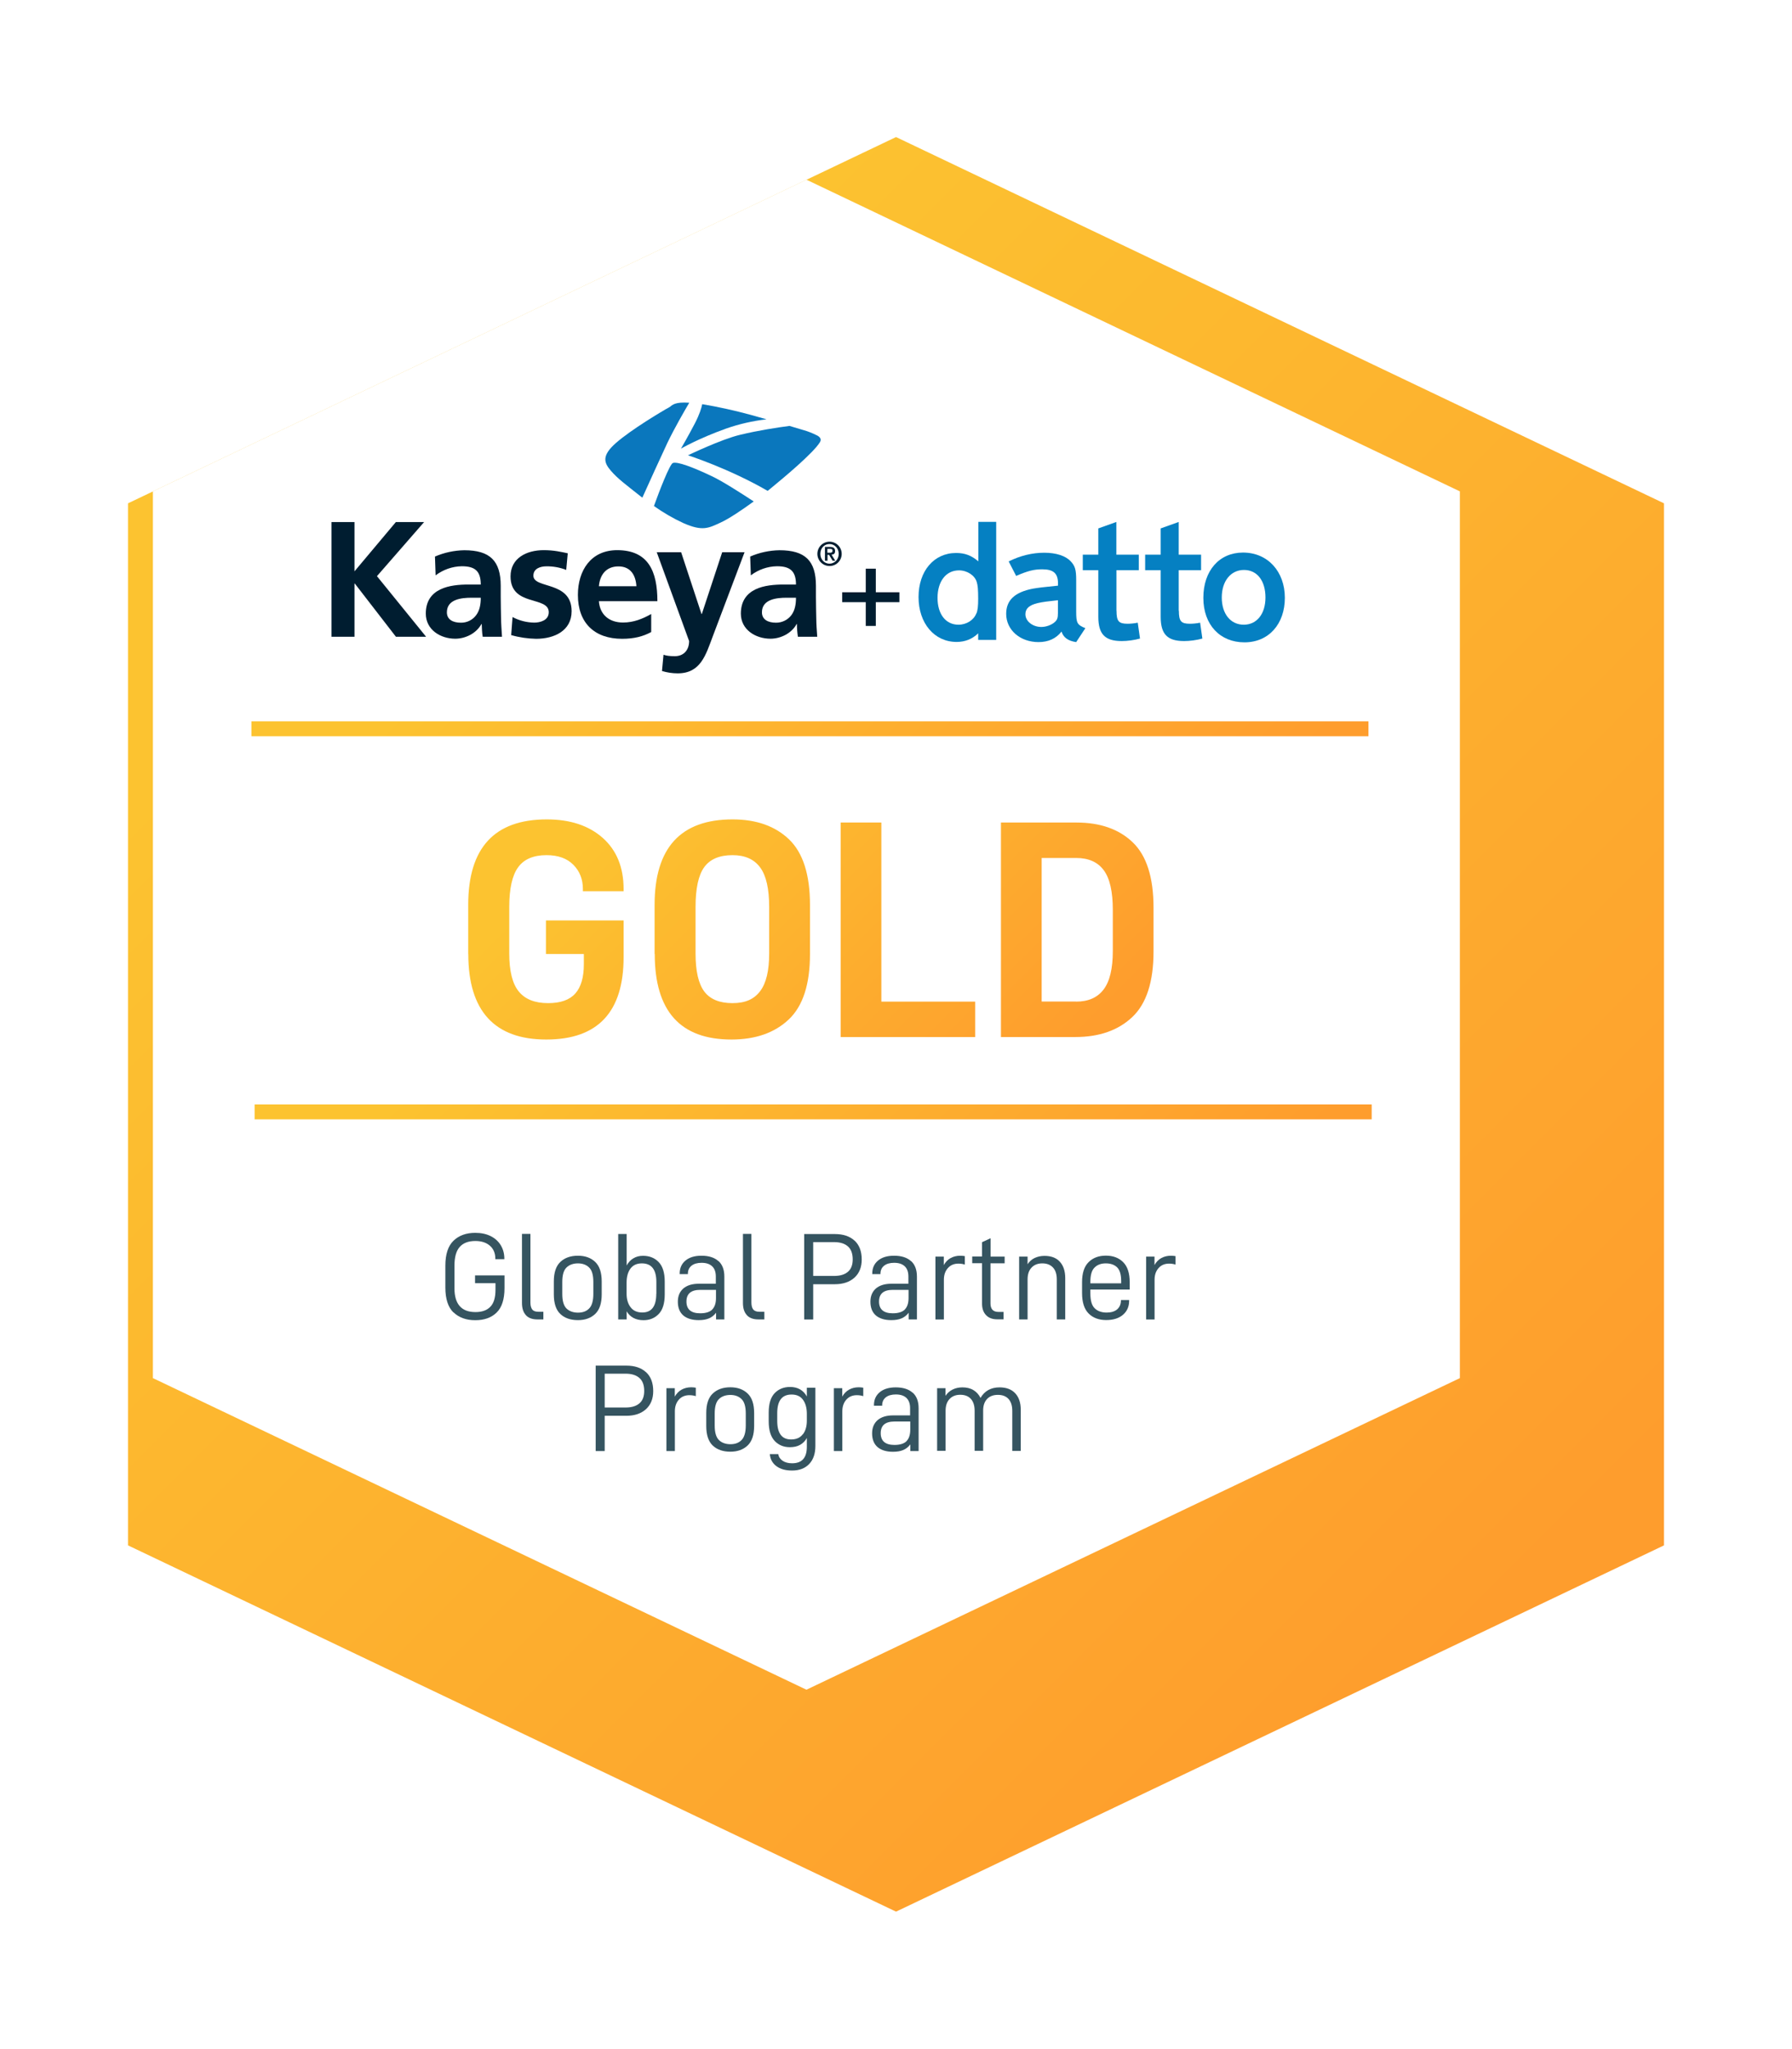
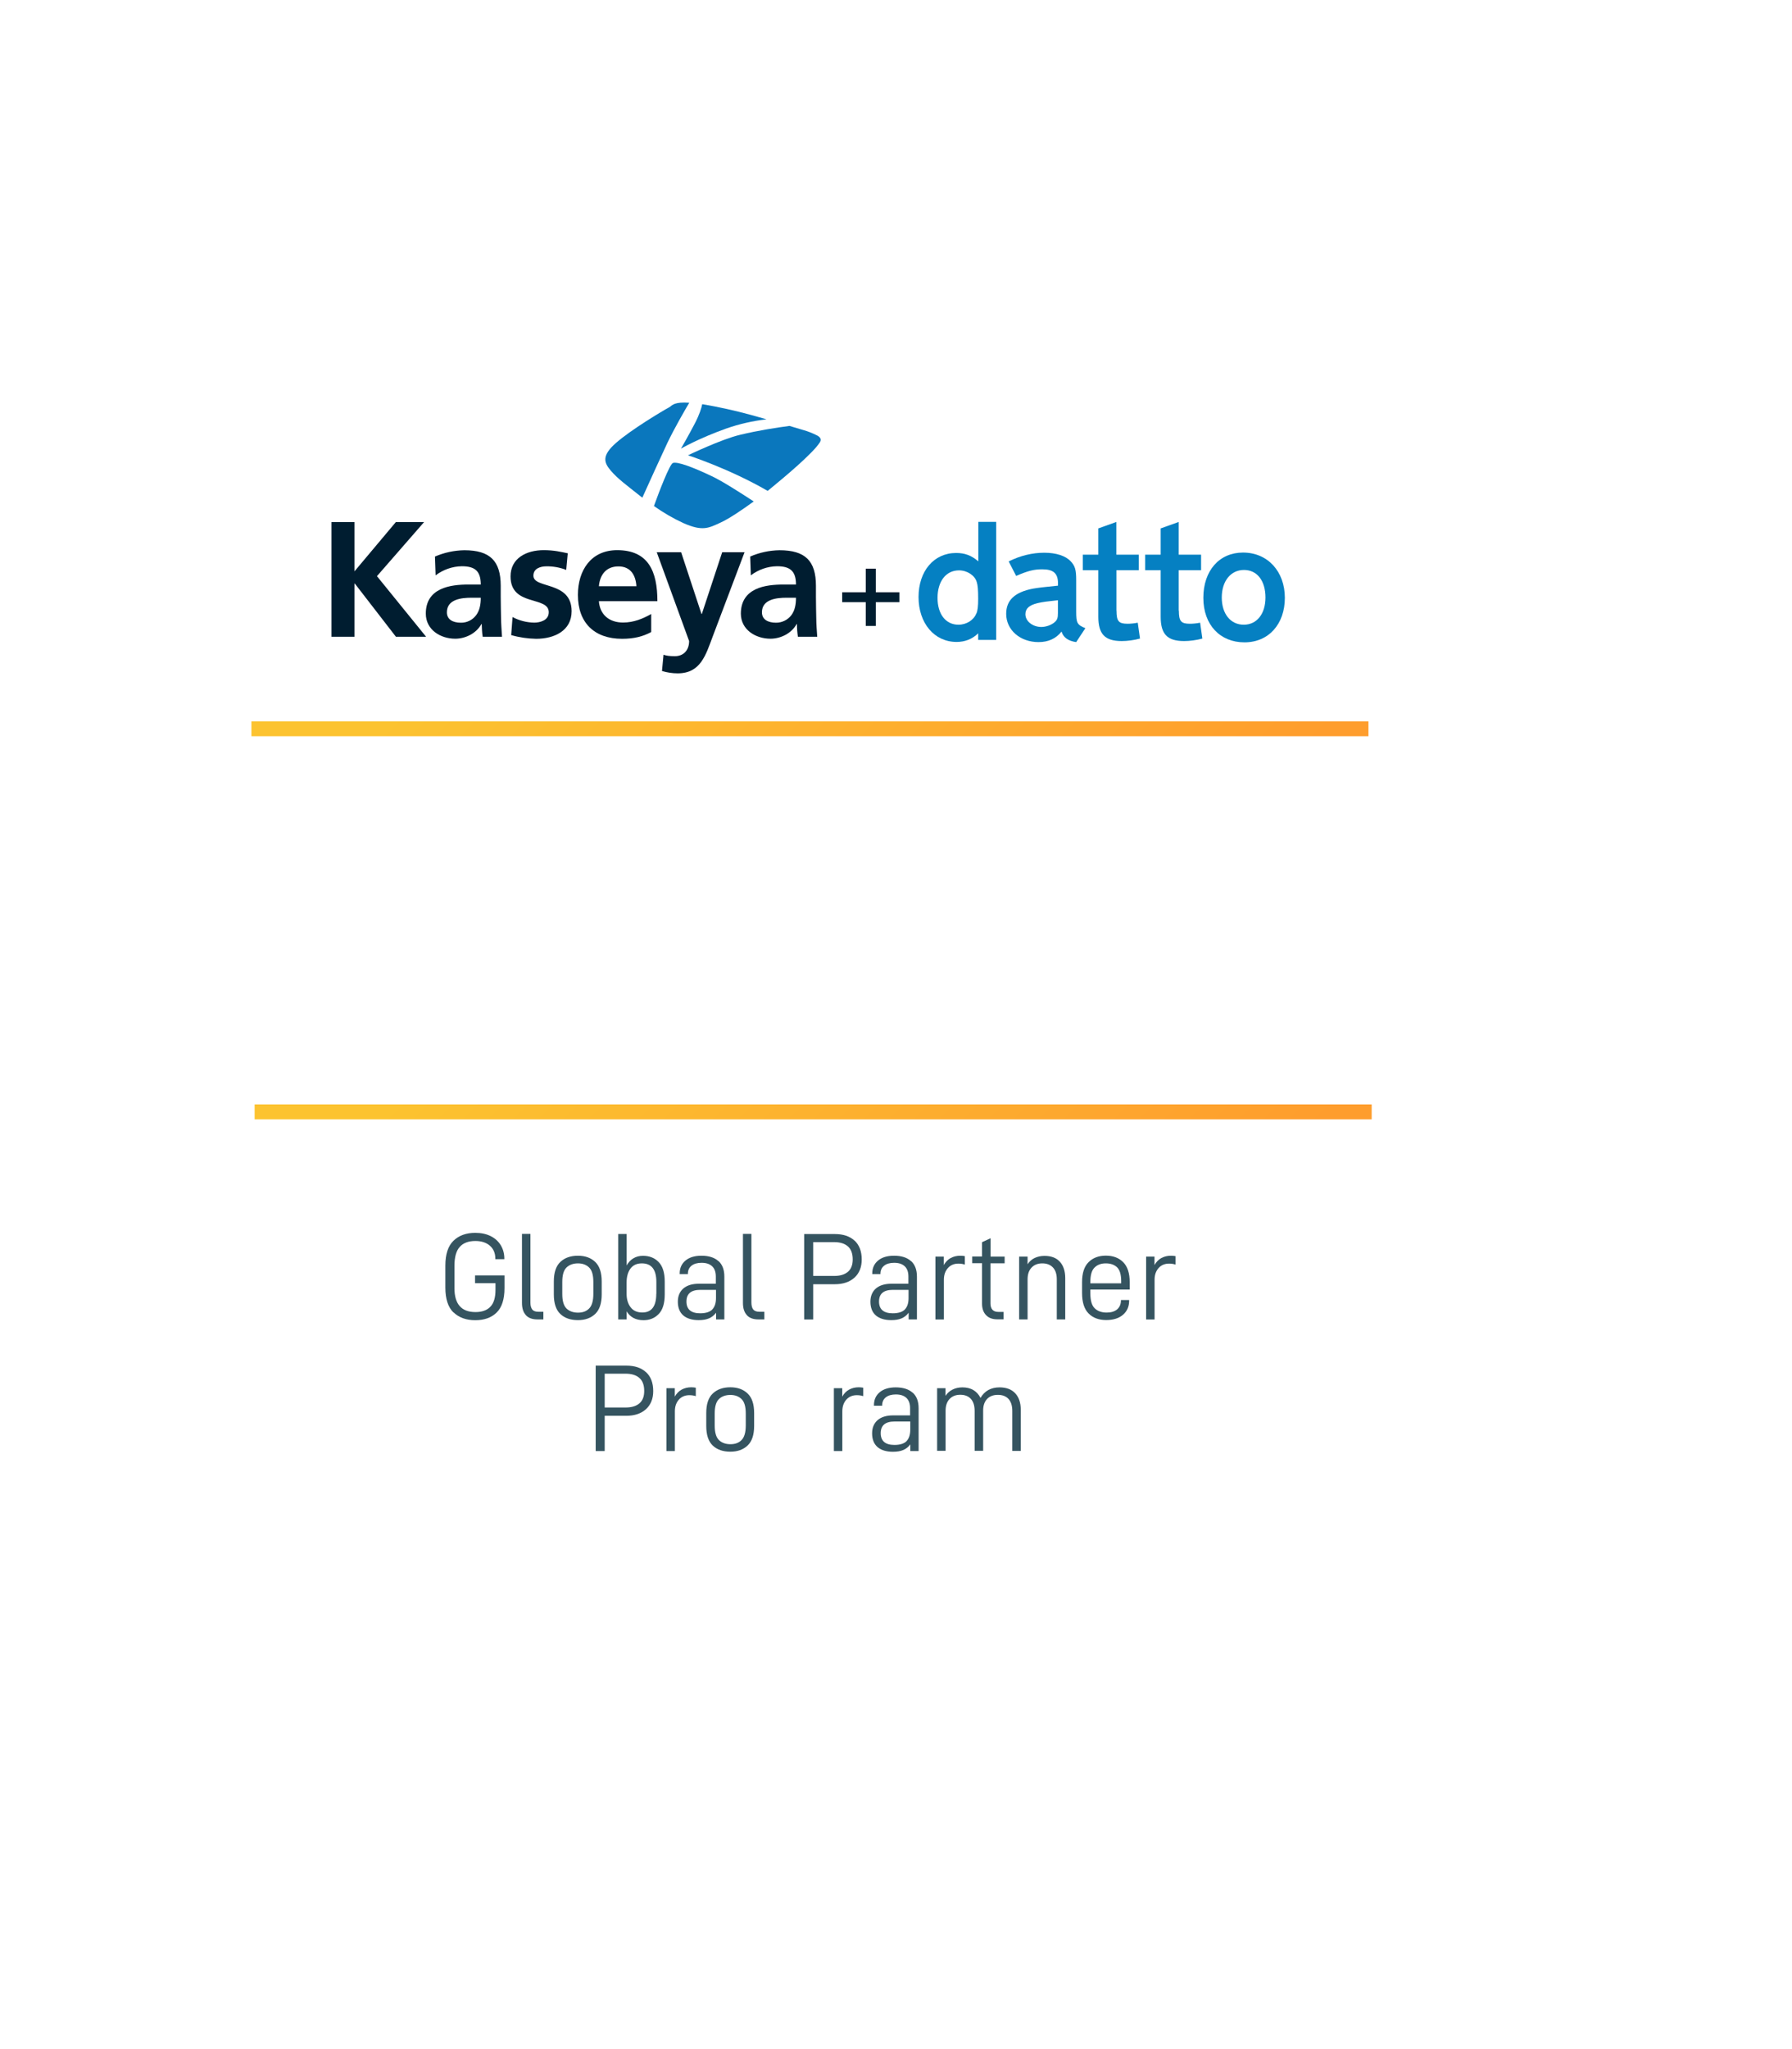
<svg xmlns="http://www.w3.org/2000/svg" width="140" height="160" viewBox="0 0 140 160" fill="none">
  <g filter="url(#filter0_d_843_27373)">
-     <path d="M123 113.667V32.301L63.003 3.702L3 32.301V113.667L63.003 142.267L123 113.667Z" fill="url(#paint0_linear_843_27373)" />
-   </g>
+     </g>
  <path d="M114.053 107.607V38.368L63.003 14.031L11.946 38.368V107.607L63.003 131.938L114.053 107.607Z" fill="white" />
  <path d="M35.428 102.483C35.007 102.074 34.794 101.427 34.794 100.546V98.817C34.794 97.931 35.007 97.29 35.428 96.881C35.85 96.472 36.416 96.265 37.126 96.265C37.585 96.265 37.981 96.347 38.327 96.516C38.666 96.686 38.93 96.919 39.119 97.227C39.307 97.535 39.402 97.887 39.402 98.283V98.321H38.698V98.283C38.698 97.856 38.559 97.522 38.276 97.271C37.993 97.026 37.616 96.9 37.139 96.9C36.604 96.9 36.196 97.051 35.919 97.359C35.642 97.667 35.504 98.157 35.504 98.843V100.584C35.504 101.829 36.051 102.451 37.145 102.451C37.654 102.451 38.044 102.313 38.308 102.036C38.578 101.76 38.71 101.32 38.71 100.71V100.194H37.113V99.585H39.414V100.578C39.414 101.452 39.207 102.093 38.798 102.489C38.383 102.892 37.83 103.086 37.126 103.086C36.422 103.086 35.85 102.879 35.428 102.47V102.483Z" fill="#355460" />
  <path d="M41.087 102.69C40.879 102.47 40.779 102.15 40.779 101.735V96.347H41.439V101.697C41.439 101.949 41.489 102.131 41.583 102.25C41.678 102.37 41.835 102.426 42.055 102.426H42.451V103.024H41.986C41.59 103.024 41.294 102.917 41.087 102.697V102.69Z" fill="#355460" />
  <path d="M43.778 102.602C43.438 102.282 43.268 101.772 43.268 101.068V100.062C43.268 99.365 43.438 98.855 43.778 98.535C44.117 98.214 44.576 98.05 45.148 98.05C45.72 98.05 46.16 98.214 46.5 98.535C46.839 98.855 47.009 99.365 47.009 100.062V101.068C47.009 101.766 46.839 102.275 46.5 102.596C46.16 102.917 45.714 103.08 45.148 103.08C44.582 103.08 44.117 102.923 43.778 102.602ZM46.028 102.169C46.242 101.955 46.355 101.571 46.355 101.031V100.1C46.355 99.566 46.248 99.189 46.028 98.975C45.815 98.761 45.519 98.648 45.154 98.648C44.79 98.648 44.475 98.755 44.255 98.975C44.035 99.189 43.928 99.566 43.928 100.1V101.031C43.928 101.571 44.035 101.948 44.255 102.169C44.475 102.382 44.777 102.495 45.154 102.495C45.532 102.495 45.815 102.389 46.028 102.169Z" fill="#355460" />
  <path d="M48.958 102.376V103.024H48.298V96.353H48.958V98.811C49.096 98.566 49.266 98.377 49.486 98.252C49.7 98.12 49.951 98.057 50.234 98.057C50.737 98.057 51.146 98.22 51.46 98.547C51.775 98.874 51.932 99.383 51.932 100.069V101.075C51.932 101.766 51.775 102.275 51.467 102.596C51.158 102.917 50.762 103.086 50.278 103.086C49.668 103.086 49.222 102.847 48.952 102.382L48.958 102.376ZM51.278 101.031V100.1C51.278 99.132 50.901 98.648 50.146 98.648C49.75 98.648 49.455 98.786 49.254 99.056C49.052 99.333 48.952 99.698 48.952 100.157V101.018C48.952 101.452 49.059 101.804 49.266 102.074C49.474 102.351 49.782 102.483 50.178 102.483C50.907 102.483 51.272 101.999 51.272 101.024L51.278 101.031Z" fill="#355460" />
  <path d="M56.132 98.466C56.44 98.742 56.59 99.151 56.59 99.685V103.024H55.943V102.502C55.792 102.703 55.61 102.848 55.39 102.942C55.17 103.036 54.906 103.08 54.585 103.08C54.069 103.08 53.667 102.954 53.384 102.716C53.101 102.47 52.956 102.112 52.956 101.64C52.956 101.2 53.101 100.861 53.384 100.609C53.673 100.364 54.076 100.238 54.597 100.238H55.924V99.679C55.924 99.327 55.83 99.056 55.635 98.874C55.44 98.692 55.17 98.604 54.811 98.604C54.478 98.604 54.214 98.679 54.025 98.83C53.837 98.981 53.742 99.189 53.742 99.453V99.484H53.101V99.434C53.101 99.013 53.252 98.679 53.554 98.428C53.856 98.176 54.27 98.05 54.799 98.05C55.371 98.05 55.811 98.189 56.119 98.466H56.132ZM55.641 102.25C55.836 102.055 55.937 101.754 55.937 101.358V100.716H54.711C53.988 100.716 53.629 101.018 53.629 101.628C53.629 102.238 53.988 102.546 54.704 102.546C55.138 102.546 55.453 102.445 55.647 102.25H55.641Z" fill="#355460" />
  <path d="M58.351 102.69C58.143 102.47 58.043 102.15 58.043 101.735V96.347H58.703V101.697C58.703 101.949 58.753 102.131 58.847 102.25C58.942 102.363 59.099 102.426 59.319 102.426H59.715V103.024H59.25C58.854 103.024 58.558 102.917 58.351 102.697V102.69Z" fill="#355460" />
  <path d="M66.763 96.869C67.134 97.214 67.322 97.705 67.322 98.346C67.322 98.943 67.134 99.415 66.757 99.761C66.379 100.1 65.87 100.276 65.222 100.276H63.531V103.03H62.827V96.359H65.222C65.876 96.359 66.386 96.529 66.763 96.875V96.869ZM66.241 99.308C66.493 99.094 66.618 98.774 66.618 98.34C66.618 97.881 66.493 97.541 66.241 97.321C65.99 97.101 65.631 96.988 65.166 96.988H63.531V99.629H65.166C65.631 99.629 65.99 99.522 66.241 99.308Z" fill="#355460" />
  <path d="M71.176 98.466C71.484 98.742 71.635 99.151 71.635 99.685V103.024H70.988V102.502C70.837 102.703 70.655 102.848 70.434 102.942C70.215 103.036 69.95 103.08 69.63 103.08C69.114 103.08 68.712 102.954 68.429 102.716C68.146 102.47 68.001 102.112 68.001 101.64C68.001 101.2 68.146 100.861 68.429 100.609C68.718 100.364 69.121 100.238 69.642 100.238H70.969V99.679C70.969 99.327 70.875 99.056 70.68 98.874C70.485 98.692 70.215 98.604 69.856 98.604C69.523 98.604 69.259 98.679 69.07 98.83C68.882 98.981 68.787 99.189 68.787 99.453V99.484H68.146V99.434C68.146 99.013 68.297 98.679 68.599 98.428C68.9 98.176 69.315 98.05 69.844 98.05C70.416 98.05 70.856 98.189 71.164 98.466H71.176ZM70.686 102.25C70.881 102.055 70.981 101.754 70.981 101.358V100.716H69.755C69.032 100.716 68.674 101.018 68.674 101.628C68.674 102.238 69.032 102.546 69.749 102.546C70.183 102.546 70.497 102.445 70.692 102.25H70.686Z" fill="#355460" />
  <path d="M73.088 98.12H73.735V98.78C73.874 98.535 74.049 98.352 74.269 98.233C74.49 98.113 74.741 98.05 75.018 98.05C75.137 98.05 75.257 98.063 75.376 98.082V98.742C75.219 98.692 75.055 98.667 74.873 98.667C74.54 98.667 74.263 98.78 74.056 99.012C73.848 99.245 73.741 99.547 73.741 99.924V103.03H73.081V98.126L73.088 98.12Z" fill="#355460" />
  <path d="M77.382 98.641V101.772C77.382 102.219 77.589 102.439 78.01 102.439H78.4V103.017H77.91C77.539 103.017 77.243 102.91 77.036 102.69C76.829 102.477 76.722 102.175 76.722 101.798V98.635H75.955V98.113H76.722V96.994L77.388 96.686V98.12H78.488V98.641H77.388H77.382Z" fill="#355460" />
  <path d="M79.632 98.12H80.28V98.717C80.425 98.497 80.607 98.333 80.833 98.227C81.06 98.12 81.317 98.063 81.6 98.063C82.122 98.063 82.525 98.214 82.801 98.522C83.084 98.83 83.222 99.258 83.222 99.805V103.024H82.562V99.899C82.562 99.49 82.462 99.182 82.26 98.968C82.059 98.755 81.783 98.648 81.43 98.648C81.079 98.648 80.802 98.755 80.594 98.975C80.387 99.189 80.28 99.496 80.28 99.899V103.024H79.62V98.12H79.632Z" fill="#355460" />
  <path d="M85.184 100.704V100.993C85.184 101.546 85.297 101.936 85.523 102.156C85.749 102.376 86.064 102.489 86.46 102.489C86.806 102.489 87.082 102.407 87.277 102.238C87.472 102.068 87.573 101.835 87.573 101.54V101.508H88.214V101.559C88.214 102.018 88.057 102.382 87.736 102.659C87.416 102.936 86.975 103.074 86.416 103.074C85.856 103.074 85.385 102.904 85.045 102.558C84.706 102.219 84.536 101.684 84.536 100.961V100.113C84.536 99.409 84.706 98.887 85.045 98.554C85.385 98.214 85.838 98.044 86.397 98.044C86.957 98.044 87.409 98.214 87.749 98.554C88.088 98.893 88.258 99.415 88.258 100.113V100.691H85.19L85.184 100.704ZM85.511 98.975C85.291 99.189 85.184 99.566 85.184 100.1V100.207H87.592V100.031C87.592 99.522 87.485 99.163 87.271 98.956C87.057 98.749 86.762 98.648 86.391 98.648C86.02 98.648 85.731 98.755 85.511 98.975Z" fill="#355460" />
  <path d="M89.547 98.12H90.195V98.78C90.333 98.535 90.509 98.352 90.729 98.233C90.949 98.113 91.201 98.05 91.477 98.05C91.597 98.05 91.716 98.063 91.835 98.082V98.742C91.678 98.692 91.515 98.667 91.333 98.667C90.999 98.667 90.723 98.78 90.515 99.012C90.308 99.245 90.201 99.547 90.201 99.924V103.03H89.541V98.126L89.547 98.12Z" fill="#355460" />
  <path d="M50.473 107.142C50.844 107.487 51.033 107.978 51.033 108.619C51.033 109.216 50.844 109.688 50.467 110.034C50.09 110.373 49.581 110.549 48.933 110.549H47.242V113.303H46.538V106.632H48.933C49.587 106.632 50.096 106.802 50.473 107.148V107.142ZM49.951 109.581C50.203 109.367 50.329 109.047 50.329 108.613C50.329 108.154 50.203 107.814 49.951 107.594C49.7 107.374 49.342 107.261 48.876 107.261H47.242V109.902H48.876C49.342 109.902 49.7 109.795 49.951 109.581Z" fill="#355460" />
  <path d="M52.07 108.393H52.718V109.053C52.856 108.808 53.032 108.625 53.252 108.506C53.472 108.386 53.724 108.323 54 108.323C54.12 108.323 54.239 108.336 54.359 108.355V109.015C54.202 108.965 54.038 108.94 53.856 108.94C53.523 108.94 53.246 109.053 53.038 109.285C52.831 109.518 52.724 109.82 52.724 110.197V113.303H52.064V108.399L52.07 108.393Z" fill="#355460" />
  <path d="M55.685 112.875C55.346 112.555 55.176 112.045 55.176 111.341V110.335C55.176 109.637 55.346 109.128 55.685 108.808C56.025 108.487 56.484 108.323 57.056 108.323C57.628 108.323 58.068 108.487 58.407 108.808C58.747 109.128 58.917 109.637 58.917 110.335V111.341C58.917 112.039 58.747 112.548 58.407 112.869C58.068 113.19 57.622 113.353 57.056 113.353C56.49 113.353 56.025 113.196 55.685 112.875ZM57.936 112.441C58.15 112.228 58.263 111.844 58.263 111.304V110.373C58.263 109.839 58.156 109.461 57.936 109.248C57.722 109.034 57.427 108.921 57.062 108.921C56.697 108.921 56.383 109.028 56.163 109.248C55.943 109.461 55.836 109.839 55.836 110.373V111.304C55.836 111.844 55.943 112.221 56.163 112.441C56.383 112.655 56.685 112.768 57.062 112.768C57.439 112.768 57.722 112.662 57.936 112.441Z" fill="#355460" />
-   <path d="M60.652 114.478C60.344 114.246 60.174 113.931 60.143 113.542H60.803C60.834 113.755 60.947 113.925 61.136 114.057C61.325 114.189 61.576 114.258 61.884 114.258C62.651 114.258 63.035 113.831 63.035 112.97V112.284C62.903 112.517 62.733 112.693 62.507 112.819C62.287 112.944 62.016 113.001 61.708 113.001C61.224 113.001 60.828 112.838 60.52 112.511C60.212 112.184 60.055 111.674 60.055 110.977V110.298C60.055 109.606 60.212 109.103 60.52 108.782C60.828 108.462 61.23 108.298 61.721 108.298C62.318 108.298 62.758 108.544 63.035 109.04V108.355H63.701V112.907C63.701 113.498 63.544 113.969 63.223 114.309C62.903 114.648 62.456 114.824 61.884 114.824C61.369 114.824 60.96 114.711 60.652 114.478ZM62.727 111.995C62.934 111.725 63.035 111.366 63.035 110.933V110.398C63.035 109.939 62.934 109.575 62.733 109.298C62.532 109.021 62.236 108.889 61.84 108.889C61.092 108.889 60.721 109.373 60.721 110.348V110.939C60.721 111.913 61.08 112.397 61.803 112.397C62.211 112.397 62.513 112.265 62.72 111.989L62.727 111.995Z" fill="#355460" />
  <path d="M65.153 108.393H65.801V109.053C65.939 108.808 66.115 108.625 66.335 108.506C66.555 108.386 66.807 108.323 67.084 108.323C67.203 108.323 67.323 108.336 67.442 108.355V109.015C67.285 108.965 67.121 108.94 66.939 108.94C66.606 108.94 66.329 109.053 66.122 109.285C65.914 109.518 65.807 109.82 65.807 110.197V113.303H65.147V108.399L65.153 108.393Z" fill="#355460" />
  <path d="M71.308 108.745C71.617 109.021 71.767 109.43 71.767 109.964V113.303H71.12V112.781C70.969 112.982 70.787 113.127 70.567 113.221C70.347 113.315 70.082 113.359 69.762 113.359C69.246 113.359 68.844 113.234 68.561 112.995C68.278 112.75 68.133 112.391 68.133 111.92C68.133 111.48 68.278 111.14 68.561 110.889C68.85 110.643 69.253 110.518 69.775 110.518H71.101V109.958C71.101 109.606 71.007 109.336 70.812 109.153C70.617 108.971 70.347 108.883 69.988 108.883C69.655 108.883 69.391 108.959 69.202 109.109C69.014 109.26 68.919 109.468 68.919 109.732V109.763H68.278V109.713C68.278 109.292 68.429 108.959 68.731 108.707C69.033 108.456 69.448 108.33 69.976 108.33C70.548 108.33 70.988 108.468 71.296 108.745H71.308ZM70.818 112.53C71.013 112.335 71.114 112.033 71.114 111.637V110.996H69.888C69.165 110.996 68.806 111.297 68.806 111.907C68.806 112.517 69.165 112.825 69.881 112.825C70.315 112.825 70.629 112.724 70.824 112.53H70.818Z" fill="#355460" />
  <path d="M73.22 108.393H73.867V108.99C74.012 108.776 74.194 108.613 74.421 108.5C74.647 108.386 74.905 108.33 75.188 108.33C75.521 108.33 75.81 108.399 76.049 108.544C76.288 108.688 76.47 108.889 76.602 109.153C76.923 108.606 77.419 108.33 78.092 108.33C78.614 108.33 79.023 108.481 79.312 108.789C79.601 109.097 79.746 109.524 79.746 110.071V113.29H79.085V110.166C79.085 109.757 78.985 109.449 78.79 109.235C78.595 109.021 78.318 108.915 77.96 108.915C77.602 108.915 77.319 109.021 77.111 109.241C76.91 109.455 76.809 109.757 76.809 110.134V113.284H76.143V110.159C76.143 109.751 76.043 109.443 75.848 109.229C75.653 109.015 75.376 108.908 75.024 108.908C74.672 108.908 74.395 109.015 74.188 109.235C73.98 109.449 73.874 109.757 73.874 110.159V113.284H73.213V108.38L73.22 108.393Z" fill="#355460" />
-   <path d="M36.579 74.493V70.658C36.579 66.207 38.622 63.981 42.721 63.981C44.551 63.981 46.003 64.465 47.091 65.427C48.172 66.389 48.719 67.722 48.719 69.419V69.589H45.538V69.419C45.538 68.659 45.293 68.03 44.796 67.527C44.299 67.024 43.601 66.773 42.696 66.773C41.678 66.773 40.936 67.087 40.477 67.722C40.018 68.351 39.785 69.388 39.785 70.828V74.443C39.785 75.82 40.03 76.807 40.527 77.416C41.024 78.026 41.785 78.328 42.822 78.328C43.79 78.328 44.501 78.077 44.947 77.574C45.393 77.071 45.613 76.31 45.613 75.291V74.493H42.652V71.871H48.719V74.738C48.719 79.026 46.707 81.17 42.677 81.17C38.647 81.17 36.585 78.944 36.585 74.493H36.579ZM51.14 74.493V70.658C51.14 66.207 53.17 63.981 57.232 63.981C59.093 63.981 60.564 64.503 61.651 65.547C62.733 66.59 63.28 68.294 63.28 70.658V74.493C63.28 76.857 62.727 78.561 61.62 79.604C60.514 80.648 59.017 81.17 57.144 81.17C53.145 81.17 51.152 78.944 51.152 74.493H51.14ZM59.388 77.391C59.86 76.769 60.092 75.788 60.092 74.443V70.828C60.092 69.407 59.86 68.37 59.388 67.734C58.917 67.093 58.2 66.773 57.225 66.773C56.207 66.773 55.471 67.087 55.019 67.709C54.566 68.332 54.34 69.369 54.34 70.828V74.443C54.34 75.82 54.566 76.807 55.019 77.416C55.471 78.02 56.207 78.328 57.225 78.328C58.244 78.328 58.917 78.014 59.388 77.391ZM65.675 64.226H68.856V78.209H76.187V80.975H65.675V64.226ZM78.199 64.226H84.096C85.957 64.226 87.422 64.742 88.503 65.779C89.578 66.817 90.119 68.514 90.119 70.878V74.298C90.119 76.662 89.566 78.366 88.466 79.409C87.365 80.453 85.875 80.975 84.002 80.975H78.199V64.226ZM84.071 78.209C85.026 78.209 85.743 77.894 86.221 77.259C86.699 76.631 86.938 75.631 86.938 74.273V71.048C86.938 69.627 86.705 68.59 86.234 67.955C85.762 67.313 85.045 66.993 84.071 66.993H81.38V78.202H84.071V78.209Z" fill="url(#paint1_linear_843_27373)" />
  <path d="M106.911 56.324H19.642V57.487H106.911V56.324Z" fill="url(#paint2_linear_843_27373)" />
  <path d="M107.163 86.237H19.893V87.4H107.163V86.237Z" fill="url(#paint3_linear_843_27373)" />
  <path d="M53.189 35.036C53.189 35.036 54.547 34.244 56.729 33.464C57.747 33.106 58.81 32.867 59.885 32.741L58.653 32.395C57.401 32.056 56.138 31.773 54.862 31.559C54.799 31.861 54.654 32.351 54.289 33.055C53.793 34.011 53.196 35.036 53.196 35.036H53.189Z" fill="#0A77BD" />
  <path d="M25.897 40.763H27.695V44.611L30.927 40.763H33.134L29.449 44.988L33.291 49.722H30.933L27.72 45.567H27.695V49.722H25.897V40.763Z" fill="#001D30" />
  <path d="M33.976 43.46C34.705 43.146 35.485 42.976 36.277 42.964C38.283 42.964 39.119 43.8 39.119 45.743V46.591C39.119 47.258 39.138 47.754 39.144 48.245C39.15 48.735 39.188 49.207 39.219 49.722H37.711C37.648 49.377 37.648 48.943 37.635 48.729H37.61C37.208 49.465 36.352 49.873 35.567 49.873C34.404 49.873 33.266 49.169 33.266 47.912C33.266 46.918 33.737 46.346 34.397 46.026C35.057 45.705 35.894 45.642 36.61 45.642H37.56C37.56 44.573 37.088 44.215 36.076 44.215C35.334 44.227 34.624 44.479 34.033 44.925L33.982 43.448L33.976 43.46ZM35.994 48.622C36.466 48.635 36.918 48.415 37.201 48.031C37.478 47.66 37.56 47.189 37.56 46.673H36.824C36.051 46.673 34.913 46.792 34.913 47.811C34.913 48.377 35.384 48.622 36.001 48.622H35.994Z" fill="#001D30" />
  <path d="M44.23 44.498C43.74 44.309 43.218 44.215 42.69 44.221C42.231 44.221 41.671 44.385 41.671 44.95C41.671 46 44.658 45.334 44.658 47.723C44.658 49.263 43.287 49.88 41.885 49.88C41.225 49.867 40.571 49.773 39.936 49.59L40.043 48.182C40.565 48.459 41.149 48.609 41.74 48.616C42.174 48.616 42.872 48.452 42.872 47.805C42.872 46.51 39.886 47.396 39.886 45.007C39.886 43.58 41.131 42.958 42.476 42.958C43.287 42.958 43.815 43.09 44.356 43.203L44.236 44.498H44.23Z" fill="#001D30" />
  <path d="M50.875 49.351C50.247 49.697 49.53 49.88 48.606 49.88C46.424 49.88 45.148 48.622 45.148 46.453C45.148 44.542 46.166 42.958 48.216 42.958C50.668 42.958 51.359 44.636 51.359 46.944H46.789C46.864 48.012 47.612 48.609 48.675 48.609C49.517 48.609 50.228 48.308 50.875 47.943V49.345V49.351ZM49.719 45.774C49.668 44.938 49.285 44.227 48.317 44.227C47.348 44.227 46.864 44.888 46.789 45.774H49.719Z" fill="#001D30" />
  <path d="M54.805 47.943H54.83L56.421 43.121H58.168L55.691 49.672C55.138 51.143 54.742 52.577 52.944 52.577C52.529 52.577 52.114 52.514 51.718 52.394L51.837 51.124C52.057 51.2 52.296 51.237 52.724 51.237C53.409 51.237 53.837 50.766 53.837 50.056L51.309 43.121H53.214L54.805 47.943Z" fill="#001D30" />
  <path d="M58.602 43.46C59.325 43.146 60.105 42.976 60.897 42.964C62.915 42.964 63.745 43.8 63.745 45.743V46.591C63.745 47.258 63.764 47.754 63.77 48.245C63.776 48.735 63.808 49.207 63.846 49.722H62.337C62.286 49.395 62.261 49.062 62.261 48.729H62.236C61.834 49.465 60.979 49.873 60.193 49.873C59.03 49.873 57.879 49.169 57.879 47.912C57.879 46.918 58.357 46.346 59.011 46.026C59.665 45.705 60.513 45.642 61.236 45.642H62.186C62.186 44.573 61.708 44.215 60.702 44.215C59.96 44.227 59.243 44.479 58.659 44.925L58.608 43.448L58.602 43.46ZM60.62 48.622C61.092 48.628 61.544 48.408 61.827 48.031C62.104 47.66 62.186 47.189 62.186 46.673H61.438C60.671 46.673 59.526 46.792 59.526 47.811C59.526 48.377 60.004 48.622 60.62 48.622Z" fill="#001D30" />
  <path d="M52.573 36.149C52.328 36.224 51.511 38.337 51.089 39.512C51.819 40.028 52.592 40.48 53.403 40.851C54.887 41.505 55.358 41.235 56.276 40.814C56.936 40.518 57.98 39.814 58.885 39.154C57.779 38.431 56.389 37.544 55.591 37.173C54.107 36.469 52.938 36.035 52.573 36.149Z" fill="#0A77BD" />
  <path d="M53.849 31.446C52.711 31.37 52.535 31.622 52.322 31.779C51.73 32.1 49.304 33.552 48.134 34.577C46.959 35.602 47.204 36.149 47.726 36.758C48.248 37.368 48.883 37.834 50.027 38.739L50.184 38.858C50.643 37.834 51.655 35.614 52.139 34.583C52.724 33.37 53.504 32.031 53.849 31.446Z" fill="#0A77BD" />
  <path d="M63.814 33.992C63.474 33.822 63.123 33.678 62.752 33.577L61.676 33.257C60.765 33.376 59.262 33.602 57.804 33.955C56.345 34.3 53.748 35.551 53.748 35.551C53.748 35.551 56.961 36.583 59.973 38.33L60.249 38.104C61.186 37.337 63.55 35.375 64.066 34.514C64.185 34.294 64.084 34.131 63.82 33.992H63.814Z" fill="#0A77BD" />
-   <path d="M63.858 43.247C63.858 42.725 64.279 42.297 64.808 42.297C65.329 42.297 65.757 42.719 65.757 43.247C65.757 43.775 65.336 44.196 64.808 44.196C64.286 44.196 63.858 43.775 63.858 43.247ZM65.524 43.247C65.524 42.807 65.204 42.48 64.801 42.48C64.399 42.48 64.091 42.8 64.091 43.247C64.091 43.693 64.411 44.014 64.801 44.014C65.191 44.014 65.524 43.693 65.524 43.247ZM64.437 42.706H64.839C65.097 42.706 65.241 42.794 65.241 43.02C65.241 43.247 65.134 43.291 64.965 43.31L65.254 43.781H65.046L64.77 43.322H64.65V43.781H64.449V42.712L64.437 42.706ZM64.638 43.159H64.82C64.933 43.159 65.04 43.152 65.04 43.002C65.04 42.851 64.927 42.857 64.82 42.857H64.638V43.159Z" fill="#001D30" />
  <path d="M76.432 40.757V43.831C75.891 43.373 75.389 43.178 74.697 43.178C72.962 43.178 71.761 44.586 71.761 46.623C71.761 48.66 72.993 50.125 74.735 50.125C75.389 50.125 75.967 49.898 76.42 49.452V49.968H77.828V40.751H76.426L76.432 40.757ZM76.275 47.899C76.08 48.415 75.508 48.779 74.879 48.779C73.886 48.779 73.245 47.956 73.245 46.686C73.245 45.416 73.886 44.536 74.923 44.536C75.552 44.536 76.156 44.925 76.306 45.441C76.388 45.692 76.42 46.038 76.42 46.755C76.42 47.321 76.382 47.673 76.281 47.906L76.275 47.899Z" fill="#0580C2" />
  <path d="M84.077 47.742V45.296C84.077 44.504 83.996 44.196 83.65 43.831C83.248 43.398 82.506 43.159 81.581 43.159C80.657 43.159 79.708 43.385 78.803 43.838L79.387 44.969C80.318 44.567 80.783 44.454 81.424 44.454C82.292 44.454 82.644 44.762 82.656 45.516V45.73C81.525 45.843 81.148 45.887 80.701 45.963C79.274 46.239 78.608 46.868 78.608 47.931C78.608 49.188 79.695 50.137 81.135 50.137C81.902 50.137 82.506 49.861 82.933 49.314C83.071 49.773 83.449 50.049 84.077 50.137L84.794 49.05C84.147 48.786 84.077 48.647 84.077 47.742ZM82.65 47.868C82.65 48.258 82.594 48.408 82.399 48.578C82.147 48.804 81.72 48.955 81.355 48.955C80.676 48.955 80.11 48.509 80.11 47.962C80.11 47.516 80.406 47.252 81.06 47.094C81.493 46.994 81.852 46.956 82.65 46.868V47.861V47.868Z" fill="#0580C2" />
  <path d="M87.227 47.685C87.227 48.509 87.397 48.704 88.095 48.704C88.327 48.704 88.598 48.679 88.887 48.622L89.063 49.861C88.604 49.986 88.082 50.056 87.636 50.056C86.322 50.056 85.806 49.515 85.806 48.157V44.523H84.593V43.31H85.806V41.26L87.215 40.757V43.31H88.969V44.523H87.221V47.685H87.227Z" fill="#0580C2" />
  <path d="M92.099 47.685C92.099 48.509 92.269 48.704 92.967 48.704C93.2 48.704 93.47 48.679 93.759 48.622L93.935 49.861C93.476 49.986 92.954 50.056 92.508 50.056C91.194 50.056 90.678 49.515 90.678 48.157V44.523H89.465V43.31H90.678V41.26L92.087 40.757V43.31H93.835V44.523H92.087V47.685H92.099Z" fill="#0580C2" />
  <path d="M97.11 43.146C95.256 43.146 94.011 44.561 94.011 46.679C94.011 48.798 95.325 50.156 97.223 50.156C99.122 50.156 100.379 48.723 100.379 46.679C100.379 44.636 99.053 43.146 97.11 43.146ZM97.167 48.779C96.136 48.779 95.451 47.931 95.451 46.654C95.451 45.378 96.148 44.504 97.186 44.504C98.223 44.504 98.864 45.359 98.864 46.654C98.864 47.949 98.179 48.779 97.173 48.779H97.167Z" fill="#0580C2" />
  <path d="M67.637 48.874V47.019H65.795V46.246H67.637V44.404H68.423V46.246H70.265V47.019H68.423V48.874H67.637Z" fill="#001D30" />
  <defs>
    <filter id="filter0_d_843_27373" x="0" y="0.702" width="140" height="158.566" filterUnits="userSpaceOnUse" color-interpolation-filters="sRGB">
      <feFlood flood-opacity="0" result="BackgroundImageFix" />
      <feColorMatrix in="SourceAlpha" type="matrix" values="0 0 0 0 0 0 0 0 0 0 0 0 0 0 0 0 0 0 127 0" result="hardAlpha" />
      <feOffset dx="7" dy="7" />
      <feGaussianBlur stdDeviation="5" />
      <feColorMatrix type="matrix" values="0 0 0 0 0.2 0 0 0 0 0.2 0 0 0 0 0.2 0 0 0 0.2 0" />
      <feBlend mode="normal" in2="BackgroundImageFix" result="effect1_dropShadow_843_27373" />
      <feBlend mode="normal" in="SourceGraphic" in2="effect1_dropShadow_843_27373" result="shape" />
    </filter>
    <linearGradient id="paint0_linear_843_27373" x1="12.663" y1="22.644" x2="113.343" y2="123.324" gradientUnits="userSpaceOnUse">
      <stop offset="0.12" stop-color="#FCC330" />
      <stop offset="0.96" stop-color="#FE9D2D" />
    </linearGradient>
    <linearGradient id="paint1_linear_843_27373" x1="47.21" y1="56.55" x2="79.268" y2="88.607" gradientUnits="userSpaceOnUse">
      <stop offset="0.12" stop-color="#FCC330" />
      <stop offset="0.96" stop-color="#FE9D2D" />
    </linearGradient>
    <linearGradient id="paint2_linear_843_27373" x1="41.168" y1="34.797" x2="85.385" y2="79.013" gradientUnits="userSpaceOnUse">
      <stop offset="0.12" stop-color="#FCC330" />
      <stop offset="0.96" stop-color="#FE9D2D" />
    </linearGradient>
    <linearGradient id="paint3_linear_843_27373" x1="41.413" y1="64.71" x2="85.63" y2="108.927" gradientUnits="userSpaceOnUse">
      <stop offset="0.12" stop-color="#FCC330" />
      <stop offset="0.96" stop-color="#FE9D2D" />
    </linearGradient>
  </defs>
</svg>